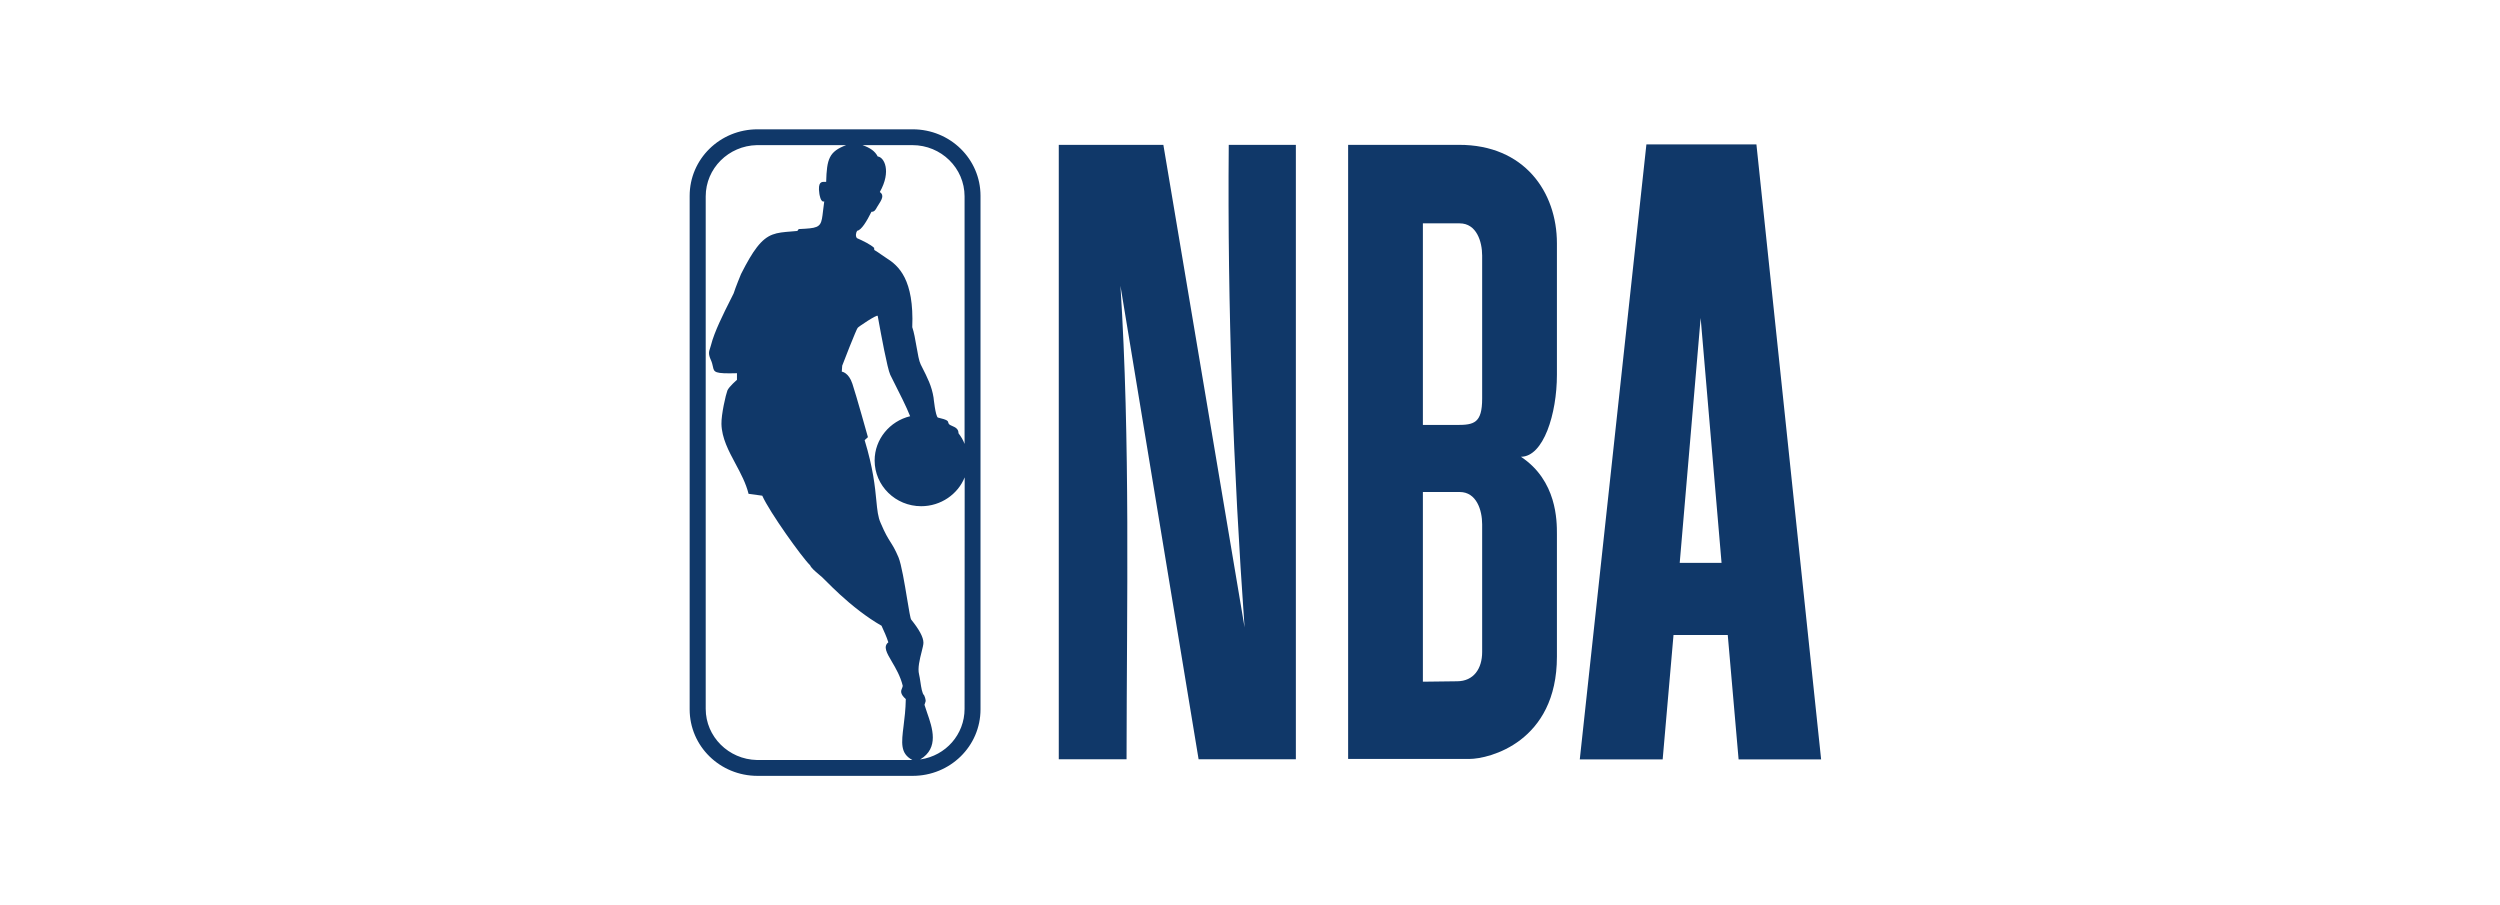
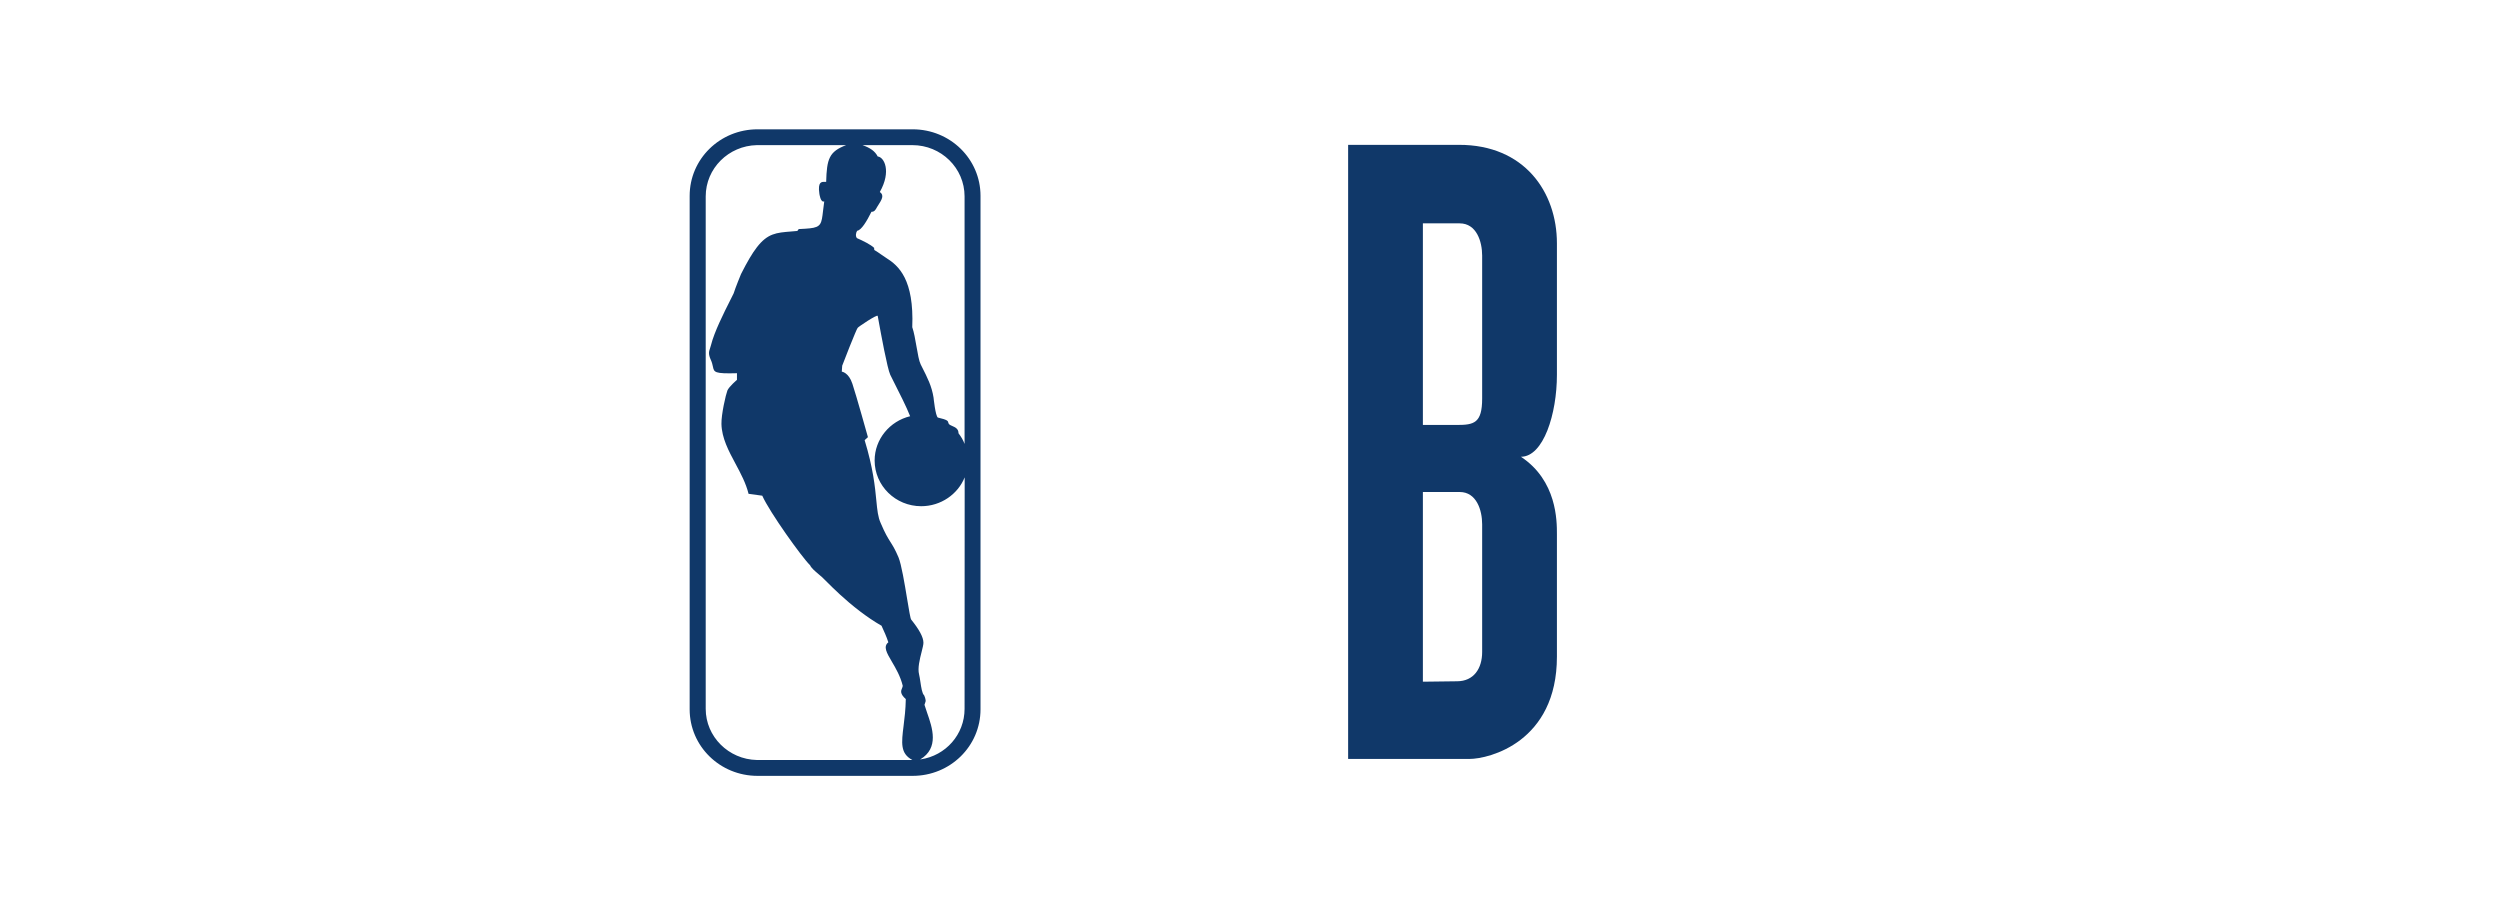
<svg xmlns="http://www.w3.org/2000/svg" width="116" height="42" viewBox="0 0 116 42" fill="none">
  <path fill-rule="evenodd" clip-rule="evenodd" d="M42.345 6H35.151C33.406 6 32 7.377 32 9.087V32.913C32 34.623 33.406 36 35.151 36H42.345C44.091 36 45.496 34.623 45.496 32.913V9.087C45.496 7.377 44.091 6 42.345 6ZM39.261 6.734C38.472 7.034 38.363 7.367 38.334 8.44C38.314 8.442 38.291 8.441 38.266 8.44C38.126 8.434 37.938 8.427 38.018 8.981C38.018 8.981 38.068 9.416 38.245 9.344C38.221 9.512 38.204 9.658 38.189 9.784C38.122 10.37 38.103 10.54 37.574 10.595C37.436 10.61 37.268 10.62 37.061 10.629L36.997 10.716C36.896 10.726 36.8 10.733 36.709 10.741L36.709 10.741C36.017 10.796 35.619 10.828 35.118 11.475C34.901 11.755 34.669 12.151 34.383 12.717C34.383 12.717 34.121 13.35 34.042 13.611C33.998 13.702 33.942 13.813 33.879 13.938C33.586 14.52 33.142 15.403 32.992 16.007C32.978 16.066 32.961 16.115 32.946 16.161C32.895 16.31 32.857 16.421 32.982 16.698C33.039 16.822 33.06 16.924 33.078 17.007C33.134 17.275 33.149 17.346 34.195 17.317V17.626C34.195 17.626 33.83 17.935 33.751 18.119C33.677 18.308 33.465 19.23 33.475 19.67C33.489 20.325 33.807 20.919 34.129 21.52C34.37 21.97 34.613 22.425 34.733 22.913L35.369 23C35.715 23.778 37.224 25.875 37.574 26.213L37.589 26.228C37.637 26.348 37.8 26.487 37.972 26.633C38.082 26.726 38.196 26.822 38.285 26.919C38.307 26.94 38.343 26.975 38.39 27.023L38.39 27.023C38.635 27.268 39.197 27.83 39.907 28.368C40.219 28.604 40.554 28.837 40.904 29.035C40.901 29.034 40.916 29.065 40.94 29.118C41.005 29.259 41.141 29.551 41.219 29.803C40.971 30 41.141 30.29 41.38 30.697C41.559 31.001 41.776 31.37 41.886 31.814C41.889 31.852 41.873 31.89 41.855 31.932C41.806 32.045 41.745 32.187 42.029 32.437C42.021 32.919 41.97 33.33 41.926 33.681C41.827 34.475 41.767 34.962 42.334 35.264H35.118C33.806 35.235 32.745 34.181 32.745 32.891V9.112C32.745 7.812 33.806 6.763 35.118 6.734H39.261ZM40.568 11.6L40.558 11.499C40.385 11.339 40.045 11.175 39.764 11.05C39.68 10.963 39.719 10.774 39.774 10.707C39.966 10.682 40.218 10.267 40.435 9.827C40.571 9.835 40.631 9.725 40.678 9.638C40.688 9.621 40.697 9.605 40.706 9.59C40.721 9.566 40.736 9.542 40.751 9.519L40.751 9.519C40.908 9.273 41.045 9.059 40.824 8.909C41.372 7.938 41.022 7.285 40.726 7.261C40.602 7.019 40.39 6.865 40.02 6.734H42.334C43.671 6.734 44.756 7.797 44.756 9.112V20.598C44.692 20.424 44.598 20.265 44.475 20.105C44.475 19.891 44.316 19.823 44.184 19.766C44.12 19.738 44.062 19.713 44.031 19.675C44.01 19.649 44.005 19.626 44 19.604C43.985 19.536 43.972 19.478 43.518 19.375C43.404 19.313 43.316 18.443 43.316 18.443C43.231 17.917 43.042 17.543 42.766 17L42.719 16.906C42.642 16.751 42.585 16.425 42.525 16.078C42.469 15.755 42.41 15.415 42.329 15.181C42.418 12.973 41.703 12.33 41.12 11.968C41.024 11.906 40.947 11.853 40.874 11.801L40.874 11.801L40.874 11.801L40.874 11.801C40.78 11.734 40.69 11.671 40.568 11.6ZM42.694 35.24L42.719 35.235C43.883 35.061 44.756 34.08 44.756 32.891L44.761 22.149C44.445 22.932 43.656 23.488 42.743 23.488C41.55 23.488 40.583 22.536 40.583 21.366C40.583 20.376 41.288 19.54 42.23 19.313C42.058 18.875 41.74 18.248 41.516 17.807C41.426 17.63 41.352 17.482 41.308 17.39C41.173 17.108 40.879 15.5 40.762 14.857L40.762 14.857L40.762 14.857L40.762 14.857C40.747 14.773 40.734 14.705 40.726 14.659C40.711 14.567 39.798 15.181 39.794 15.215C39.739 15.268 39.103 16.887 39.078 16.969L39.059 17.244C39.059 17.244 39.379 17.278 39.552 17.81C39.729 18.341 40.272 20.284 40.272 20.284L40.119 20.424C40.516 21.725 40.601 22.594 40.662 23.222C40.706 23.672 40.738 23.998 40.864 24.27C41.071 24.759 41.196 24.957 41.316 25.147C41.425 25.319 41.53 25.485 41.688 25.855C41.826 26.186 41.975 27.086 42.092 27.796C42.175 28.3 42.243 28.708 42.28 28.75C42.645 29.204 42.847 29.562 42.847 29.823C42.847 29.914 42.808 30.069 42.762 30.25C42.678 30.583 42.571 31.006 42.645 31.292C42.668 31.381 42.686 31.506 42.706 31.637C42.745 31.9 42.788 32.187 42.877 32.258C42.877 32.258 42.99 32.485 42.936 32.582L42.896 32.703C42.928 32.813 42.971 32.936 43.016 33.066C43.262 33.769 43.589 34.706 42.694 35.24Z" fill="#103869" />
-   <path fill-rule="evenodd" clip-rule="evenodd" d="M49.127 6.721V35.23H52.272C52.28 27.889 52.45 20.517 51.989 13.261L55.615 35.23H60.128V6.721H57.014C56.95 14.28 57.224 21.733 57.748 29.109L53.98 6.721H49.127Z" fill="#103869" />
-   <path fill-rule="evenodd" clip-rule="evenodd" d="M76.393 6.701L73.302 35.235H77.148L77.651 29.465H80.168L80.671 35.235H84.5L81.498 6.701H76.393ZM78.91 14.755L79.88 26.117H77.939L78.91 14.755Z" fill="#103869" />
  <path d="M62.553 6.721V35.215H68.179C69.101 35.215 72.241 34.426 72.241 30.469V24.778C72.241 24.179 72.246 22.299 70.57 21.194C71.618 21.194 72.241 19.203 72.241 17.394V11.289C72.241 8.911 70.73 6.714 67.694 6.721H62.553ZM66.022 10.364H67.73C68.512 10.364 68.772 11.21 68.772 11.86V18.497C68.772 19.632 68.391 19.718 67.604 19.718H66.022V10.364ZM66.022 22.829H67.73C68.512 22.829 68.772 23.675 68.772 24.325V30.253C68.772 31.025 68.379 31.611 67.604 31.611L66.022 31.631V22.829V22.829Z" fill="#103869" />
</svg>